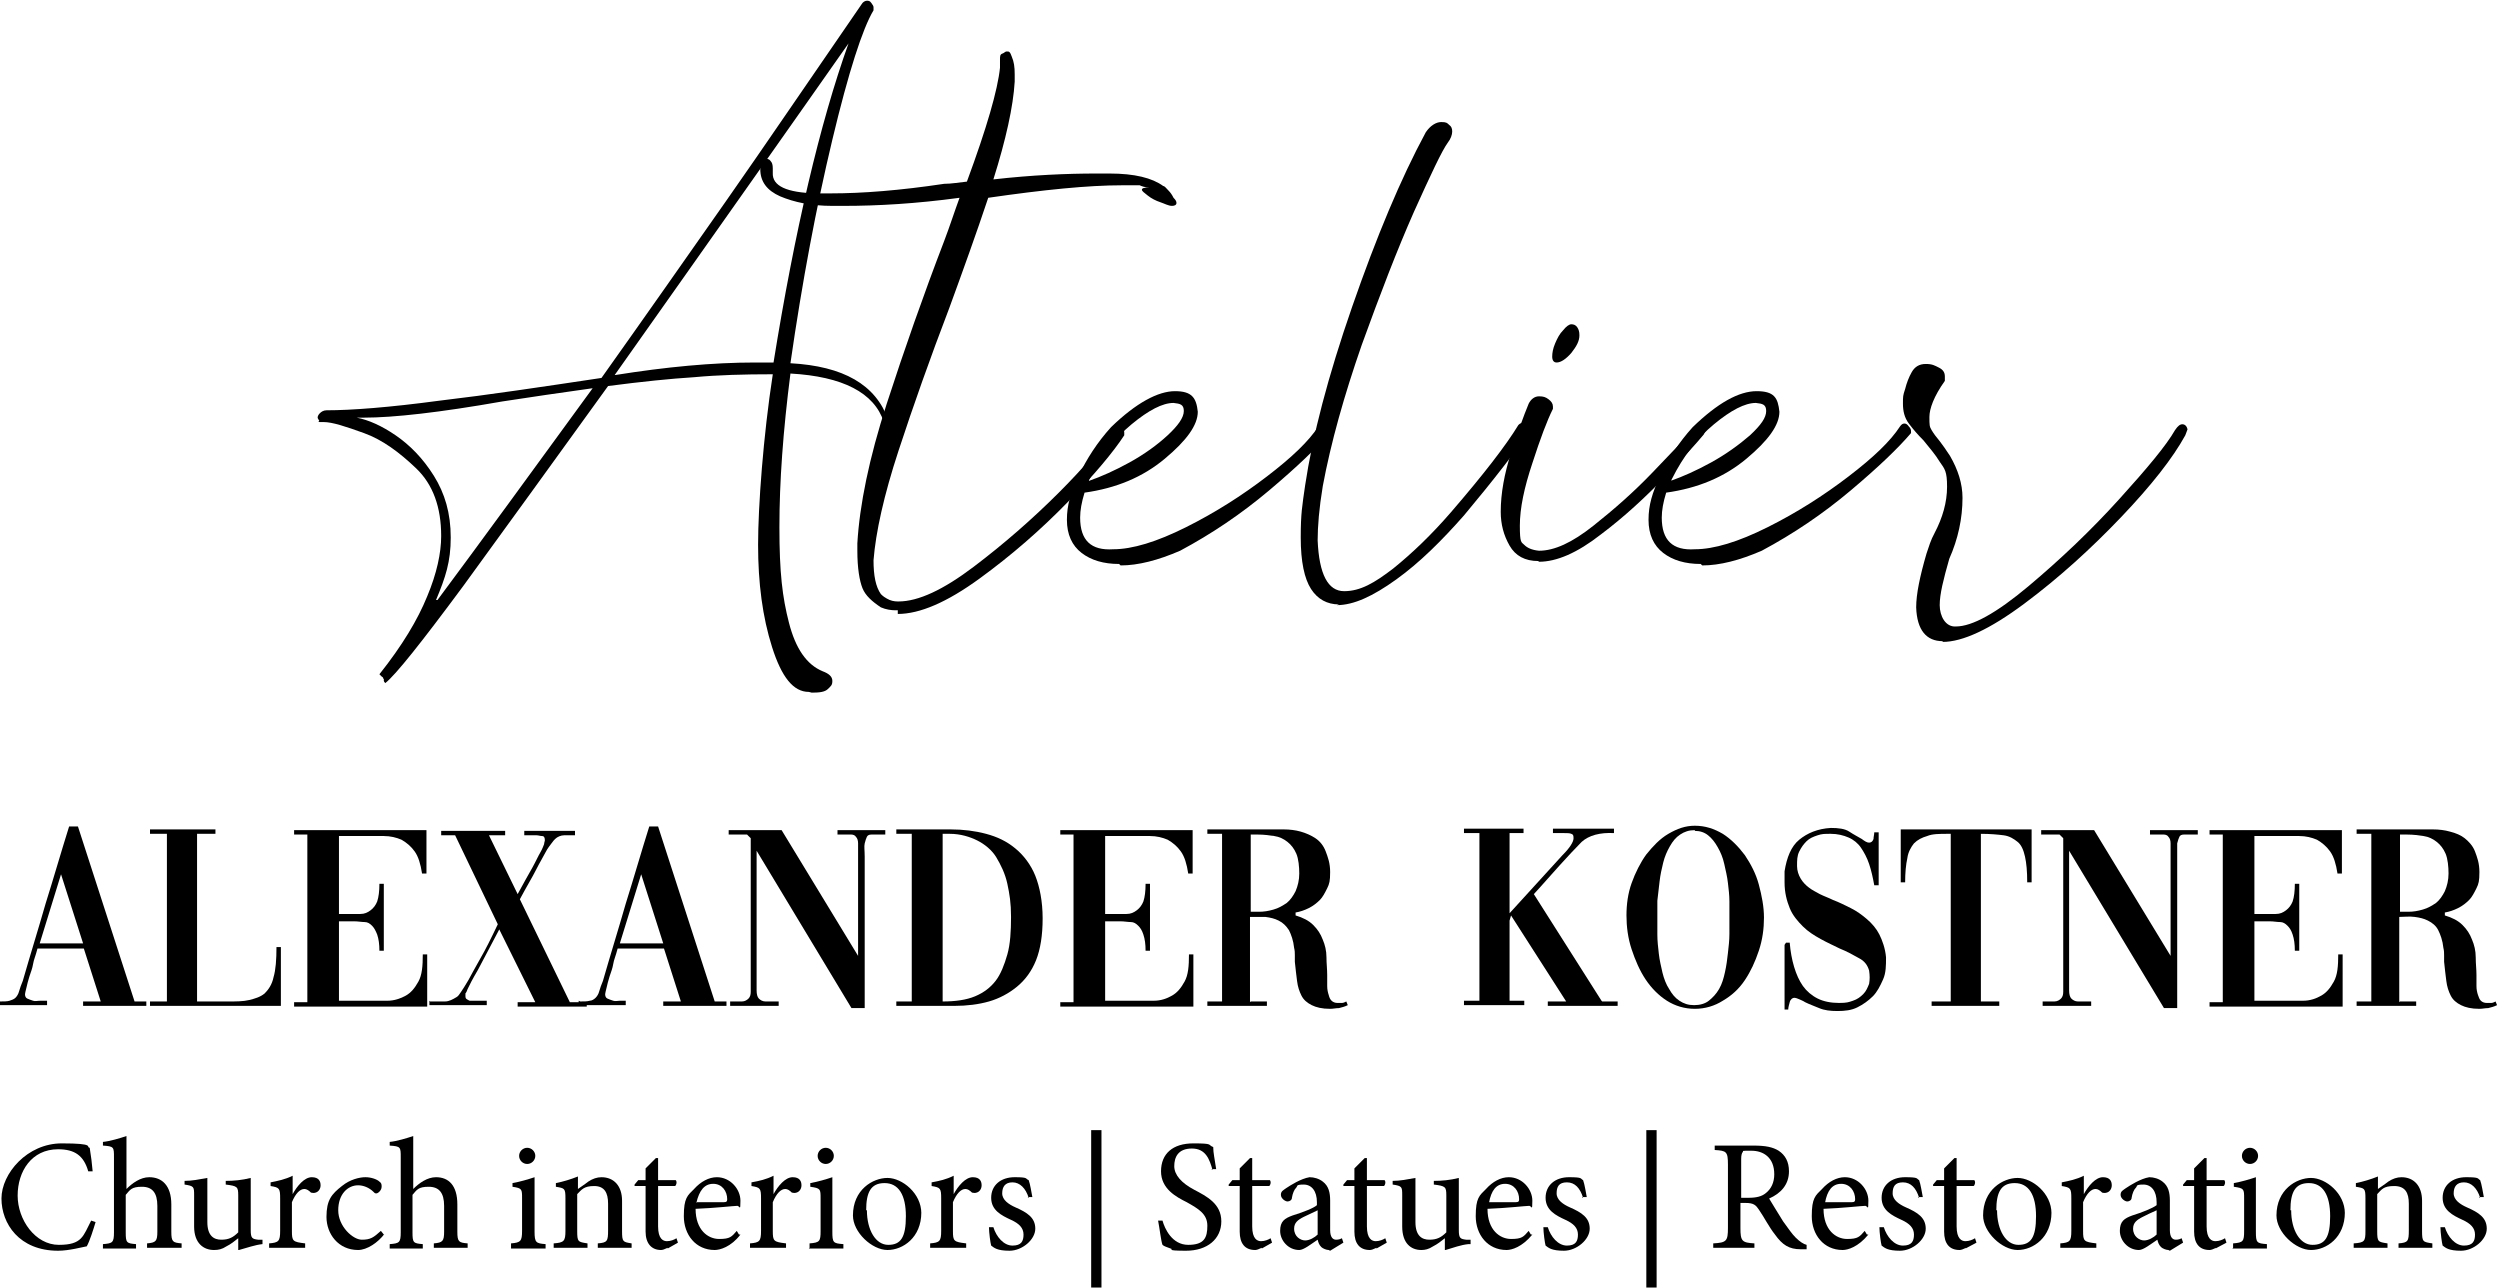
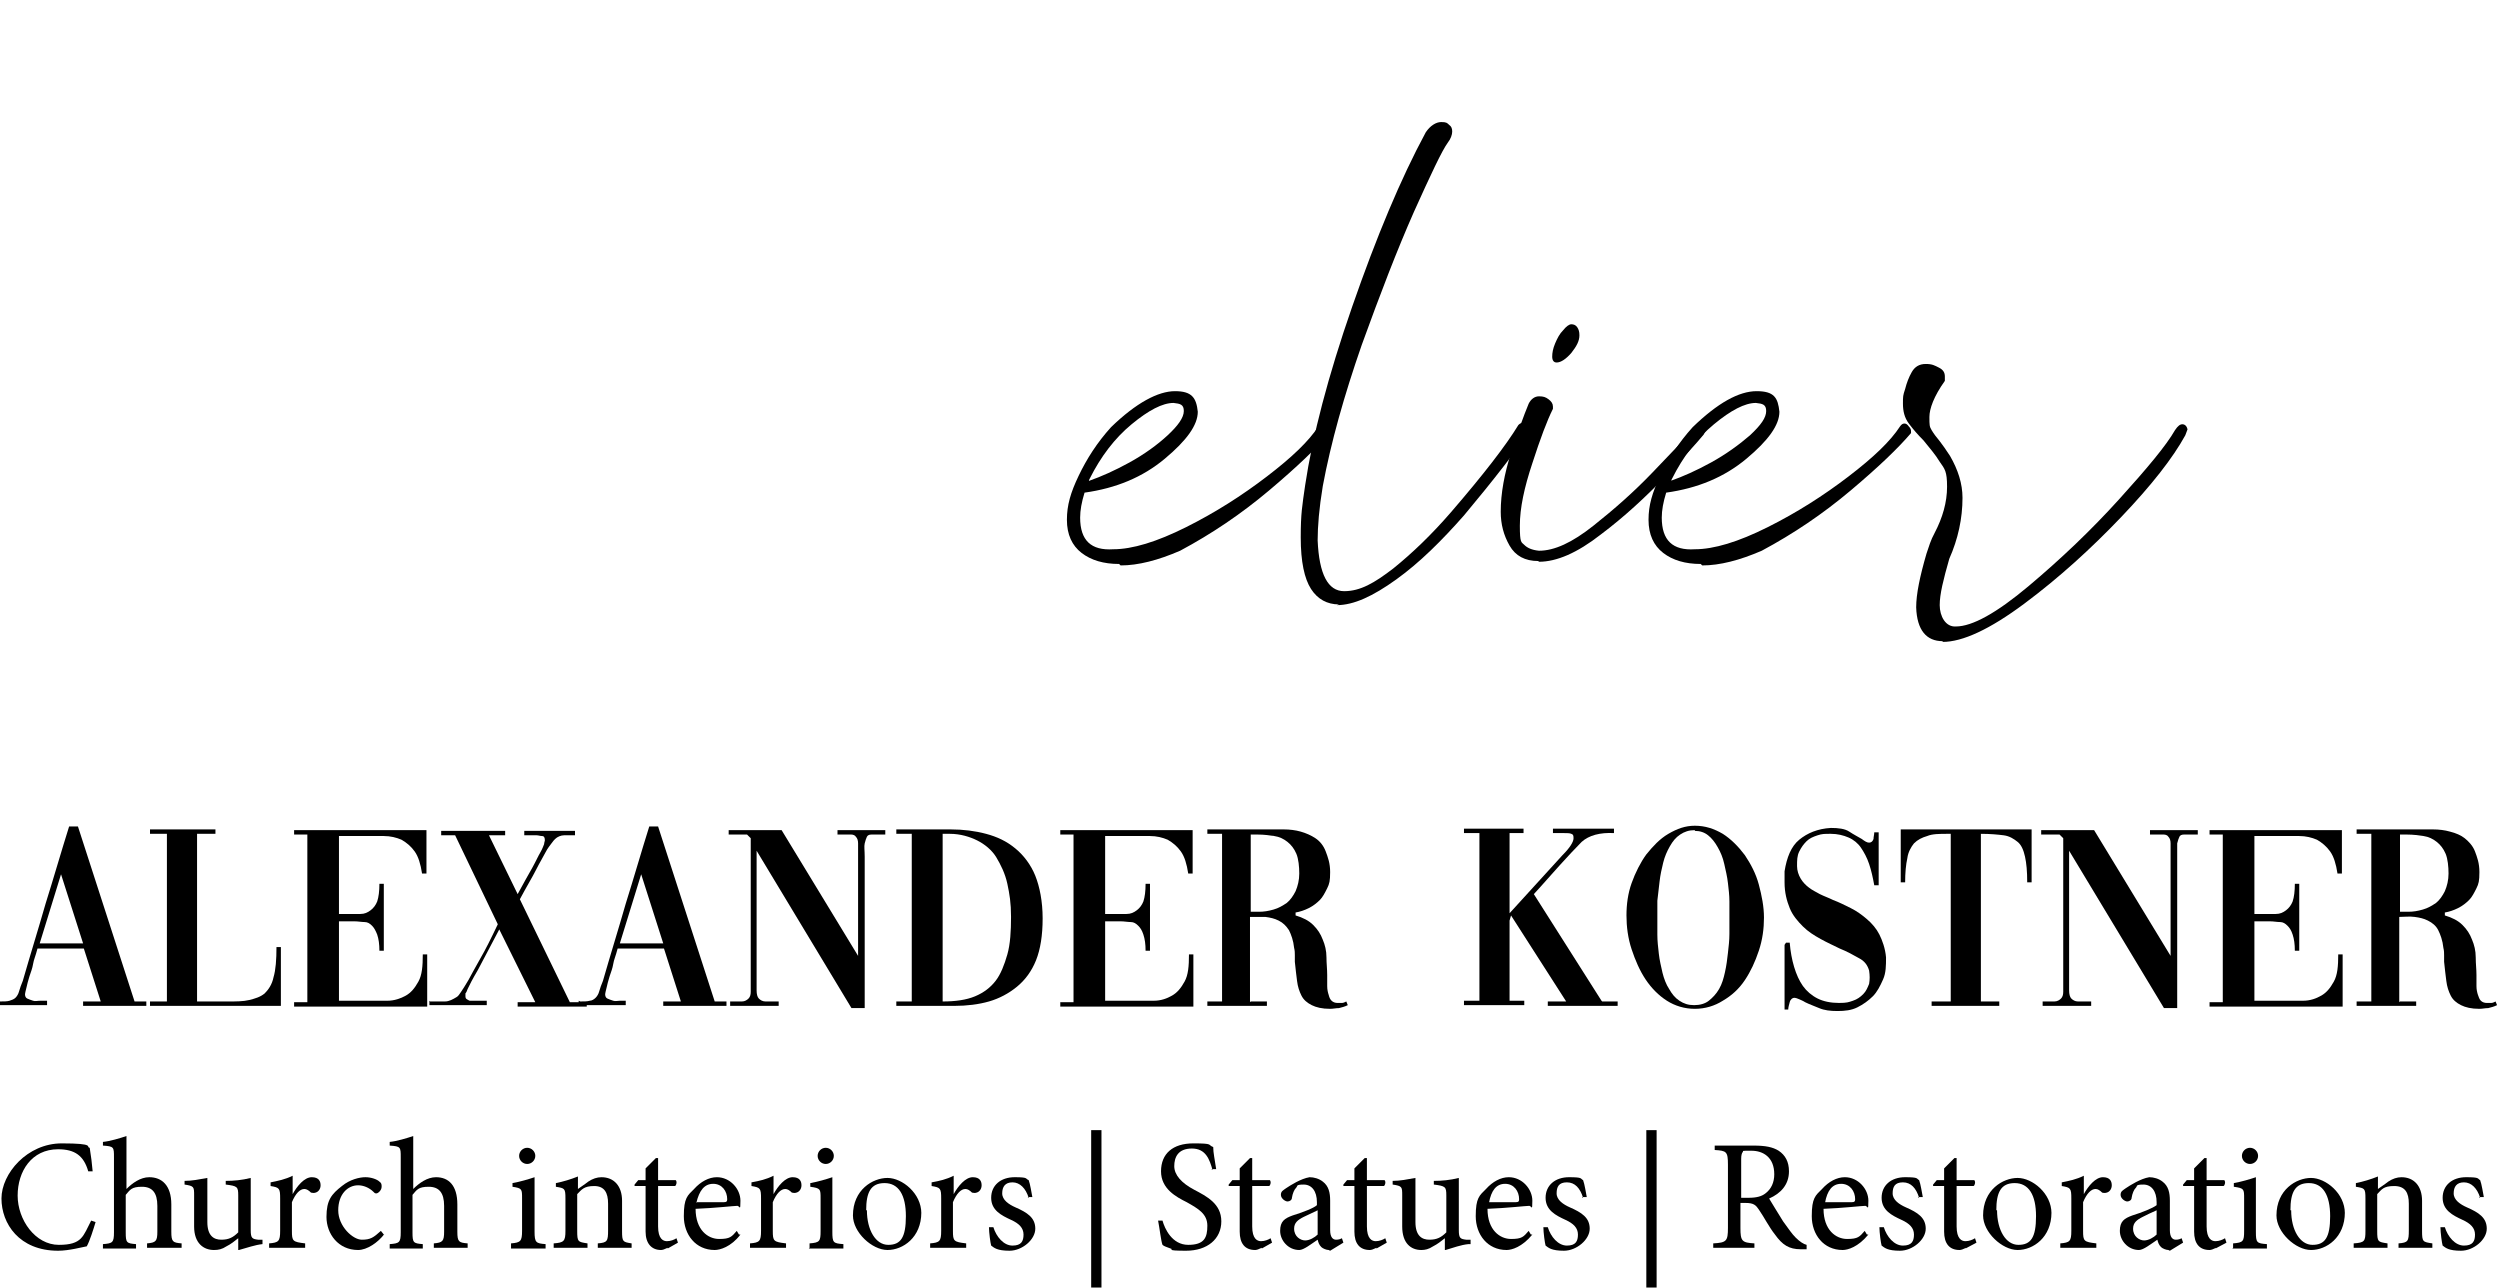
<svg xmlns="http://www.w3.org/2000/svg" id="Ebene_1" data-name="Ebene 1" version="1.1" viewBox="0 0 340 175.1">
  <defs>
    <style>
      .cls-1 {
        fill: #000;
        stroke-width: 0px;
      }
    </style>
  </defs>
  <g>
-     <path class="cls-1" d="M110,94.1c-2.1,0-3.7-2-5-6.1-1.3-4.1-1.9-8.7-1.9-13.9s.7-14.8,2-23.2c-3.9,0-7.5.1-10.7.4-3.2.2-7.1.6-11.7,1.2-7.5,10.4-14.1,19.5-19.7,27.2-5.7,7.7-9.2,12.1-10.6,13.2,0,0-.2-.2-.2-.3,0,0,0-.2,0-.3,0,0-.1,0-.1,0s0,0,0-.1-.1-.1-.2-.2l-.3-.3c3.1-3.9,5.2-7.4,6.5-10.6,1.3-3.1,1.9-5.9,1.9-8.2,0-3.9-1.1-7-3.4-9.2s-4.6-3.9-7.1-4.8-4.3-1.5-5.5-1.5-.5,0-.6-.2-.2-.3-.2-.4c0-.2.1-.4.3-.6.2-.2.5-.4.9-.4,3.4,0,8.6-.4,15.3-1.3,6.8-.8,14.1-1.9,22.1-3.1,5.9-8.3,11.5-16.3,16.9-24S110.2,10.7,117.3.4c.2-.2.4-.3.6-.3s.4,0,.6.3.3.4.3.6v.4c-1.5,2.5-3.4,8.4-5.6,17.6-2.2,9.2-4.1,19.3-5.7,30.4,7.2.4,11.6,2.9,13.3,7.7,0,.2,0,.3,0,.4s-.2.1-.4.1-.2,0-.2,0,0-.1,0-.2c-1.3-4-5.6-6.2-12.7-6.6-1,7.8-1.5,14.7-1.5,20.9s.4,9.5,1.3,13,2.4,5.7,4.6,6.6c.8.3,1.3.7,1.3,1.3s-.2.7-.6,1.1-1.1.5-2.2.5h0ZM59.5,81.6c5.8-7.8,12.8-17.4,21.1-28.8-4.3.6-8.4,1.2-12.3,1.8-8.5,1.5-14.8,2.2-18.8,2.2h-1c1.6.3,3.4,1.1,5.3,2.4s3.7,3.1,5.2,5.5,2.3,5.1,2.3,8.4-.7,5.4-2,8.5h0ZM83.7,51c6.9-1.1,13.2-1.7,19-1.7h2.5c2.9-18,6.3-32.5,10.2-43.4-3.1,4.4-7.5,10.7-13.3,18.9-5.8,8.2-11.9,16.9-18.5,26.2Z" />
-     <path class="cls-1" d="M122.1,83h-.3c-.6,0-1.3-.1-2-.4-1.2-.8-2.1-1.6-2.5-2.6s-.7-2.7-.7-5.1v-1c.3-5.2,1.6-11.6,4-19s5-14.8,7.8-22.1c.8-2.1,1.4-4,2.1-5.9-5.9.8-11.1,1.1-15.8,1.1h-1.5c-2.9,0-5.2-.5-7.1-1.3-1.8-.8-2.7-2-2.7-3.7h0c0-.3.2-.5.3-.7s.2-.4.2-.5c0-.1.2-.2.3-.2s.4,0,.6.3c.2.2.3.5.3,1v.6c-.1,1.8,1.9,2.7,5.9,2.8h2c4.3,0,9.4-.4,15.4-1.3,1,0,2.1-.2,3.1-.3,2.7-7.3,4.2-12.5,4.5-15.5v-1.1c0-.4,0-.7.3-.8s.4-.3.6-.3.3,0,.4.1.2.3.3.6c.3.7.4,1.4.4,2.4v1c-.2,3.4-1.2,7.9-2.9,13.3,5.3-.6,10-.8,14-.8h1.8c3.4,0,5.8.6,7.3,1.7.2,0,.4.3.7.6s.5.6.7,1c.3.3.4.5.4.7,0,.3-.3.4-.6.4-.5,0-1-.3-1.6-.5-.6-.2-1.2-.5-1.7-.9-.5-.4-.8-.6-.8-.8s.3-.3,1-.3c-.6,0-1.1-.2-1.3-.3-.2,0-.4,0-.6,0s-.4,0-.7,0h-1.1c-4.6,0-10.6.6-18.2,1.7-1.6,4.8-3.4,9.8-5.3,15-2.6,6.8-4.9,13.3-6.9,19.4s-3.1,11.1-3.4,14.9c0,2.1.3,3.6,1,4.6.3.3.6.5.8.6.5.3,1,.4,1.5.4h.1c2.7,0,6.1-1.6,10.2-4.7s8-6.5,11.6-10.1,6-6.5,7.4-8.7c.3-.3.6-.4.8-.4s.4,0,.5.3.2.4.2.6v.4c-1.5,2.3-4.1,5.4-7.7,9.1-3.6,3.7-7.6,7.2-12,10.4s-8.1,4.8-11.1,4.8h0Z" />
    <path class="cls-1" d="M152.2,76.7c-2.1,0-3.8-.5-5.1-1.5s-2-2.5-2-4.5.5-3.7,1.6-6,2.5-4.5,4.4-6.6c3.4-3.3,6.4-4.9,8.7-4.9s2.9.9,3.1,2.8c0,1.8-1.5,3.9-4.5,6.4-3,2.5-6.6,4-10.9,4.6-.4,1.3-.6,2.4-.6,3.4,0,3.1,1.5,4.5,4.5,4.3,2.6,0,5.9-1,9.9-3s7.6-4.3,11-6.9,5.7-4.8,7-6.8c.2-.3.4-.4.6-.4s.4.1.6.4c.2.2.3.4.3.6v.3c-1.7,2-4.4,4.6-8.2,7.8s-7.8,5.9-12.1,8.2c-3,1.3-5.7,2-8.1,2h0ZM148.1,65.4c1.7-.6,3.5-1.4,5.5-2.5,2-1.1,3.8-2.4,5.2-3.7s2.2-2.4,2.2-3.3-.5-1-1.4-1.1c-1.5,0-3.4,1-5.7,2.9-2.3,1.9-4.2,4.4-5.7,7.4,0,0-.1.2-.1.2v.2h0Z" />
    <path class="cls-1" d="M182.1,82.2c-1.6,0-2.9-.7-3.8-2.1-.9-1.4-1.4-3.7-1.4-7s.2-4.3.6-7.1c1-6.7,3.1-14.8,6.4-24.3s6.6-17.4,10-23.7c.6-.9,1.4-1.4,2.1-1.4s.8.1,1.1.4c.3.2.4.5.4.9s-.2,1-.6,1.5c-.8,1.1-2.3,4.3-4.6,9.4-2.3,5.2-4.6,11.2-7.1,18.1-2.4,6.9-4.2,13.3-5.3,19.2-.5,3-.7,5.5-.7,7.4.2,4.6,1.4,6.9,3.6,6.9s4.1-1.1,6.7-3.1c2.6-2.1,5.2-4.6,7.8-7.6,4.4-5.1,7.5-9.1,9.2-11.9.2-.2.4-.3.6-.3.3,0,.5,0,.7.2s.3.3.3.5v.3c-1.9,2.8-4.9,6.7-9,11.6-3,3.4-6,6.4-9.2,8.7s-5.8,3.5-8.1,3.5h0Z" />
    <path class="cls-1" d="M209.2,76.3c-1.8,0-3.1-.7-3.9-2.1-.8-1.4-1.2-2.9-1.2-4.6,0-2.5.5-5.2,1.4-8s1.7-5,2.4-6.7c.3-.6.8-1,1.4-1s.9.1,1.3.4.6.6.6,1v.3c-.8,1.6-1.7,4-2.8,7.4-1.1,3.3-1.7,6.1-1.7,8.5s.2,2.2.6,2.6,1,.7,2,.8c2.1,0,4.5-1.1,7.4-3.4s5.5-4.6,8-7.2,4.3-4.5,5.5-5.8c0-.2.2-.3.3-.4.2-.2.4-.3.6-.3s.4,0,.6.2.3.3.3.5l-.3.6c-.9,1.1-2.7,3.1-5.3,5.8s-5.5,5.4-8.7,7.8c-3.2,2.5-6,3.7-8.4,3.7h0ZM211.7,49.3c-.4,0-.6-.3-.6-.8s.1-1.1.4-1.8.6-1.3,1.1-1.8c.4-.5.8-.8,1.1-.8s.6.1.8.4.3.6.3,1.1c0,.8-.4,1.5-1.1,2.4-.7.8-1.4,1.3-2,1.3h0Z" />
    <path class="cls-1" d="M231.3,76.7c-2.1,0-3.8-.5-5.1-1.5s-2-2.5-2-4.5.5-3.7,1.6-6,2.5-4.5,4.4-6.6c3.4-3.3,6.3-4.9,8.7-4.9s2.9.9,3.1,2.8c0,1.8-1.5,3.9-4.5,6.4-3,2.5-6.6,4-10.9,4.6-.4,1.3-.6,2.4-.6,3.4,0,3.1,1.5,4.5,4.5,4.3,2.6,0,5.9-1,9.9-3s7.6-4.3,11-6.9,5.7-4.8,7-6.8c.2-.3.4-.4.6-.4s.4.1.6.4c.2.2.3.4.3.6v.3c-1.7,2-4.4,4.6-8.2,7.8s-7.8,5.9-12.1,8.2c-3,1.3-5.7,2-8.1,2h0ZM227.2,65.4c1.7-.6,3.5-1.4,5.5-2.5,2-1.1,3.8-2.4,5.3-3.7,1.5-1.4,2.2-2.4,2.2-3.3s-.5-1-1.4-1.1c-1.5,0-3.4,1-5.7,2.9-2.3,1.9-4.2,4.4-5.7,7.4,0,0-.1.2-.1.2v.2h0Z" />
    <path class="cls-1" d="M264.2,87.2c-2.2,0-3.5-1.5-3.6-4.6,0-1.8.5-4.2,1.4-7.3.3-.9.6-1.9,1.1-2.8,1.1-2.1,1.7-4.2,1.7-6.3s-.3-2.4-1-3.4c-.6-1-1.4-1.9-2.2-2.9-.8-.8-1.4-1.5-2-2.3s-.8-1.7-.8-2.7,0-1.1.3-2c.2-.8.5-1.6.9-2.3s1-1.1,1.9-1.1,1.2.2,1.8.5.8.7.8,1.2v.6c-1.5,2.1-2.1,3.8-2.1,4.9s0,1.3.3,1.8.6.9,1.1,1.5c.4.5.8,1.1,1.4,2,1.1,1.9,1.7,3.8,1.7,5.7,0,2.8-.6,5.6-1.8,8.3h0c-.8,2.8-1.3,4.8-1.3,6.3s.8,3,2.2,2.9c2.2,0,5.5-1.8,9.9-5.5s8.5-7.6,12.3-11.8,6.4-7.3,7.6-9.4c.4-.6.7-.8,1-.8s.6.2.7.7l-.3.8c-1.7,3.1-4.6,6.8-8.7,11.1-4.1,4.3-8.5,8.3-13.2,11.8s-8.4,5.2-11.1,5.2h0Z" />
  </g>
  <g>
    <path class="cls-1" d="M0,136.2c.5,0,1,0,1.3-.1s.6-.2.8-.4c.2-.2.4-.5.5-.9s.3-.9.5-1.4c1-3.5,2.1-7,3.1-10.5,1.1-3.5,2.1-7,3.2-10.5h1.2l7.7,23.8h1.6v.6h-8.6v-.6h2.4l-2.3-7.2h-6.3l-.2.7c-.1.4-.3.8-.4,1.4s-.3,1.1-.5,1.7c-.2.6-.3,1.1-.4,1.5s-.2.8-.2.9c0,.3.1.5.3.6.2.1.5.2.8.3s.6,0,1,0h.9v.6H0v-.6h0ZM5.4,128.3h5.9l-3-9.4-2.9,9.4h0Z" />
    <path class="cls-1" d="M38.2,128.8v8h-17.8v-.6h2.3v-22.8h-2.3v-.6h8.9v.6h-2.5v22.8h4.2c1.1,0,2.1,0,2.9-.2s1.5-.4,2.1-.9c.5-.5,1-1.2,1.2-2.2.3-1,.4-2.4.4-4.1h.6,0Z" />
    <path class="cls-1" d="M46.1,136.1h3.5c1.1,0,2.1,0,3.1,0,.9,0,1.8-.3,2.5-.7.7-.4,1.2-1,1.7-1.9s.6-2.1.6-3.7h.6v7.1h-18.1v-.6h1.8v-22.8h-1.8v-.6h18v5.9s-.6,0-.6,0c-.2-1.3-.5-2.3-1-3-.5-.7-1.1-1.2-1.8-1.6-.7-.3-1.5-.5-2.4-.5s-1.9,0-2.9,0h-3.2v10.6h.9c.7,0,1.4,0,2,0s1-.2,1.4-.5c.4-.3.7-.7.9-1.2.2-.6.3-1.4.3-2.4h.6v9.1h-.6c0-.9-.1-1.6-.3-2.2-.2-.5-.4-.9-.7-1.2-.3-.3-.6-.5-1-.5s-.9-.1-1.4-.1h-2.1v11.1h0Z" />
    <path class="cls-1" d="M58.5,136.2h.4c.5,0,1,0,1.6,0,.6,0,1.1-.3,1.6-.6.2-.1.4-.4.6-.7s.6-.9,1-1.6.9-1.7,1.6-2.9c.7-1.2,1.5-2.8,2.4-4.7l-5.8-12.1h-1.9v-.6h8.7v.6h-2.2l3.9,8c.8-1.5,1.5-2.7,2-3.6s.8-1.6,1.1-2.1.4-.9.5-1.1c0-.2.1-.4.1-.5,0-.4-.1-.6-.4-.6-.2,0-.5-.1-.7-.1h-1.7v-.6h6.9v.6h-.2c-.4,0-.9,0-1.3,0s-.9.2-1.2.5c-.1.1-.3.3-.5.6s-.5.6-.8,1.2c-.3.6-.8,1.4-1.3,2.4s-1.3,2.3-2.2,4l6.8,14h2.3v.6h-9.4v-.6h2.4l-4.9-9.9-2.9,5.5c-.4.7-.7,1.2-.9,1.6-.2.4-.4.8-.5,1-.1.3-.2.5-.3.6,0,.1,0,.2,0,.3,0,.2,0,.4.2.5s.3.2.4.2.3,0,.5,0h1.8v.6h-7.8v-.6h0Z" />
    <path class="cls-1" d="M78.9,136.2c.5,0,1,0,1.3-.1.3,0,.6-.2.8-.4.2-.2.4-.5.5-.9s.3-.9.5-1.4c1-3.5,2.1-7,3.1-10.5,1.1-3.5,2.1-7,3.2-10.5h1.2l7.7,23.8h1.6v.6h-8.6v-.6h2.4l-2.3-7.2h-6.3l-.2.7c-.1.4-.3.8-.4,1.4s-.3,1.1-.5,1.7c-.2.6-.3,1.1-.4,1.5s-.2.8-.2.9c0,.3.1.5.3.6.2.1.5.2.8.3s.6,0,.9,0h.8v.6h-6.4v-.6h0ZM84.3,128.3h5.9l-3-9.4-2.9,9.4h0Z" />
    <path class="cls-1" d="M99.2,136.2c.7,0,1.3,0,1.7,0,.4,0,.7-.2.9-.4s.3-.5.3-.9c0-.4,0-1,0-1.8v-19.1l-.5-.5h-2.5v-.6h7.2l10.4,17.1v-13.5c0-.8,0-1.4,0-1.8s-.1-.7-.3-.9c-.1-.2-.4-.3-.6-.3-.3,0-.6,0-1.1,0h-.8v-.6h6.5v.6h-.8c-.5,0-.9,0-1.1,0-.3,0-.5.1-.6.3-.1.2-.2.5-.3.9s0,1,0,1.8v20.6h-1.8l-12.9-21.4v16.8c0,1,0,1.7,0,2.2,0,.5.1.9.3,1.1s.5.4.9.4c.4,0,1,0,1.8,0v.6h-6.6v-.6h0Z" />
    <path class="cls-1" d="M121.9,112.8h7.4c1.7,0,3.3.2,4.8.6,1.5.4,2.8,1,4,2,1.1.9,2.1,2.2,2.7,3.7s1,3.5,1,5.8-.3,4.2-.9,5.7c-.6,1.5-1.5,2.7-2.6,3.6-1.1.9-2.4,1.6-3.8,2-1.4.4-3,.6-4.7.6h-7.9v-.6h2.1v-22.8h-2.1v-.6h0ZM128.2,113.4v22.8c1.7,0,3.2-.2,4.4-.7,1.2-.5,2.1-1.2,2.8-2.1s1.2-2.2,1.6-3.6.5-3.2.5-5.1-.2-3.1-.5-4.5c-.3-1.4-.9-2.6-1.5-3.6s-1.6-1.8-2.6-2.3-2.3-.9-3.7-.9h-.9s0,0,0,0Z" />
    <path class="cls-1" d="M150.3,136.1h3.5c1.1,0,2.1,0,3.1,0s1.8-.3,2.5-.7c.7-.4,1.2-1,1.7-1.9s.6-2.1.6-3.7h.6v7.1h-18.1v-.6h1.8v-22.8h-1.8v-.6h18v5.9s-.6,0-.6,0c-.2-1.3-.5-2.3-1-3-.5-.7-1.1-1.2-1.8-1.6-.7-.3-1.5-.5-2.4-.5-.9,0-1.9,0-2.9,0h-3.2v10.6h.9c.7,0,1.4,0,2,0,.6,0,1-.2,1.4-.5.4-.3.7-.7.9-1.2.2-.6.3-1.4.3-2.4h.6v9.1h-.6c0-.9-.1-1.6-.3-2.2s-.4-.9-.7-1.2c-.3-.3-.6-.5-1-.5s-.9-.1-1.4-.1h-2.1v11.1h0Z" />
    <path class="cls-1" d="M170.1,136.2h2.2v.6h-8.1v-.6h2v-22.8h-2v-.6h10.4c.8,0,1.6.1,2.3.3s1.4.5,2,.9c.6.4,1.1,1,1.4,1.8s.6,1.6.6,2.8-.1,1.6-.4,2.2-.6,1.2-1,1.6c-.4.4-.9.8-1.5,1.1-.6.3-1.2.5-1.8.6v.4c1,.3,1.8.7,2.4,1.3.6.6,1,1.2,1.3,2,.3.7.5,1.5.5,2.4,0,.8.1,1.6.1,2.4,0,.5,0,1,0,1.5,0,.5.1.9.2,1.2.1.4.2.6.4.8.2.2.5.3.8.3s.4,0,.6,0,.4-.1.6-.2c0,0,0,0,0,0l.2.5c-.4.2-.8.3-1.2.4-.4,0-.8.1-1.2.1-1.1,0-1.9-.2-2.5-.5-.6-.3-1.1-.7-1.4-1.3-.3-.6-.5-1.2-.6-2-.1-.8-.2-1.6-.3-2.6,0-.3,0-.6,0-.9s0-.6-.1-1c-.1-1-.4-1.8-.7-2.4-.4-.6-.8-1-1.4-1.3s-1.1-.4-1.8-.5c-.7,0-1.4,0-2.1,0v11.6h0ZM170.1,113.4v10.6h1.1c.7,0,1.3-.1,2-.3.7-.2,1.2-.5,1.8-.9.5-.4.9-1,1.2-1.6.3-.7.5-1.5.5-2.4s-.1-2-.4-2.7c-.3-.7-.7-1.2-1.2-1.6-.5-.4-1.1-.7-1.8-.8s-1.4-.2-2.2-.2h-1.1Z" />
    <path class="cls-1" d="M217.9,136.2h2.1v.6h-9.5v-.6h2.5l-7.5-11.7-.2.7v10.9h2v.6h-8.2v-.6h2.1v-22.8h-2.1v-.6h8.1v.6h-1.9v10.9l7.2-7.9h0c1-1,1.5-1.8,1.5-2.3s-.1-.5-.3-.6-.6-.1-1-.1h-1.5v-.6h8.3v.6c-1.9-.1-3.4.3-4.4,1.2-.9.9-1.9,2-3,3.2s-2.2,2.5-3.5,3.9l9.2,14.5h0Z" />
    <path class="cls-1" d="M230.5,112.3c1.4,0,2.6.4,3.8,1.1,1.1.7,2.1,1.7,3,2.9.8,1.2,1.5,2.5,1.9,4s.7,3,.7,4.5-.2,3-.7,4.5c-.5,1.5-1.1,2.8-1.9,4s-1.8,2.1-3,2.8c-1.1.7-2.4,1.1-3.8,1.1s-2.7-.4-3.8-1.1-2.1-1.7-2.9-2.9c-.8-1.2-1.4-2.6-1.9-4.1-.5-1.5-.7-3.1-.7-4.6s.2-3,.7-4.4,1.2-2.8,2-3.9c.9-1.1,1.8-2.1,3-2.8s2.3-1.1,3.6-1.1h0ZM230.5,112.9c-.8,0-1.4.2-2,.6-.6.4-1,.9-1.4,1.6-.4.7-.7,1.4-.9,2.2s-.4,1.7-.5,2.6c-.1.9-.2,1.7-.3,2.6,0,.9,0,1.6,0,2.3s0,1.5,0,2.3c0,.9.1,1.7.2,2.6.1.9.3,1.7.5,2.6.2.8.5,1.6.9,2.2.4.7.8,1.2,1.4,1.6.6.4,1.2.6,2,.6s1.5-.2,2-.6,1-.9,1.4-1.6c.4-.7.6-1.4.8-2.3.2-.9.3-1.7.4-2.6s.2-1.7.2-2.6c0-.9,0-1.6,0-2.3s0-1.3,0-2.1-.1-1.7-.2-2.5c-.1-.9-.3-1.7-.5-2.6s-.5-1.6-.9-2.3c-.4-.7-.8-1.2-1.3-1.6s-1.1-.6-1.8-.6h0Z" />
    <path class="cls-1" d="M242.9,128.2h.5c.1,1.2.3,2.3.6,3.3.3,1,.7,1.9,1.2,2.6.5.7,1.2,1.3,2,1.7.8.4,1.8.6,2.9.6s1.3-.1,1.9-.3c.6-.2,1-.5,1.4-.9s.6-.9.8-1.4c.1-.6.1-1.1,0-1.8-.2-.7-.6-1.3-1.4-1.7-.7-.4-1.6-.9-2.6-1.3-.8-.4-1.7-.8-2.6-1.3-.9-.5-1.7-1-2.4-1.7-.7-.7-1.4-1.5-1.8-2.5s-.7-2.1-.7-3.5,0-.5,0-.7c0-.3,0-.5,0-.8.3-1.9.9-3.4,2-4.3s2.5-1.5,4.3-1.6c1,0,1.9.1,2.5.5s1.2.7,1.7,1c.4.3.7.5,1,.5s.5-.2.6-.5c0-.3.1-.6.1-.9h.6v7.2h-.6c-.2-1.1-.4-2-.7-2.9s-.7-1.6-1.1-2.2-1-1.1-1.7-1.4-1.5-.5-2.4-.5-1.2,0-1.8.2-1.1.4-1.5.8c-.4.4-.7.8-1,1.4s-.3,1.2-.3,2c0,.6.2,1.2.5,1.7.3.5.7.9,1.1,1.2.5.4,1,.6,1.5.9.6.3,1.2.5,1.8.8.8.3,1.6.7,2.4,1.1.8.4,1.5.9,2.2,1.5.7.6,1.3,1.3,1.7,2.1s.8,1.9.9,3.1c0,1.1,0,2.1-.4,3s-.8,1.7-1.4,2.3c-.6.6-1.3,1.1-2.1,1.5s-1.7.5-2.7.5-1.8-.1-2.5-.4c-.7-.3-1.3-.5-1.9-.8-.3-.2-.6-.3-.8-.4s-.5-.2-.7-.2-.5.2-.6.6-.2.7-.2,1h-.5v-8.8h0Z" />
    <path class="cls-1" d="M265.4,113.4h-.5c-1.1,0-2.1,0-2.8.3-.7.2-1.3.5-1.8,1-.4.5-.8,1.2-.9,2-.2.9-.3,2-.3,3.3h-.6c0-1.2,0-2.5,0-3.6s0-2.4,0-3.6h17.8c0,1.2,0,2.4,0,3.6,0,1.2,0,2.4,0,3.6h-.6c0-1.5-.1-2.6-.3-3.5-.2-.9-.5-1.6-1-2s-1.1-.8-1.9-.9c-.8-.1-1.8-.2-3.1-.2v22.8h2.5v.6h-9.2v-.6h2.6v-22.8h0Z" />
    <path class="cls-1" d="M277.7,136.2c.7,0,1.3,0,1.7,0,.4,0,.7-.2.9-.4s.3-.5.3-.9c0-.4,0-1,0-1.8v-19.1l-.5-.5h-2.5v-.6h7.2l10.4,17.1v-13.5c0-.8,0-1.4,0-1.8,0-.4-.1-.7-.3-.9-.1-.2-.4-.3-.6-.3-.3,0-.6,0-1.1,0h-.8v-.6h6.5v.6h-.8c-.5,0-.9,0-1.1,0-.3,0-.5.1-.6.3-.1.2-.2.5-.3.9,0,.4,0,1,0,1.8v20.6h-1.8l-12.9-21.4v16.8c0,1,0,1.7,0,2.2,0,.5.1.9.3,1.1s.5.4.9.4,1,0,1.8,0v.6h-6.6v-.6h0Z" />
    <path class="cls-1" d="M306.6,136.1h3.5c1.1,0,2.1,0,3.1,0,1,0,1.8-.3,2.5-.7.7-.4,1.2-1,1.7-1.9s.6-2.1.6-3.7h.6v7.1h-18.1v-.6h1.8v-22.8h-1.8v-.6h18v5.9s-.6,0-.6,0c-.2-1.3-.5-2.3-1-3-.5-.7-1.1-1.2-1.8-1.6-.7-.3-1.5-.5-2.4-.5s-1.9,0-2.9,0h-3.2v10.6h.9c.7,0,1.4,0,2,0s1-.2,1.4-.5c.4-.3.7-.7.9-1.2.2-.6.3-1.4.3-2.4h.6v9.1h-.6c0-.9-.1-1.6-.3-2.2s-.4-.9-.7-1.2c-.3-.3-.6-.5-1-.5-.4,0-.9-.1-1.4-.1h-2.1v11.1h0Z" />
    <path class="cls-1" d="M326.4,136.2h2.2v.6h-8.1v-.6h2v-22.8h-2v-.6h10.4c.8,0,1.6.1,2.3.3.8.2,1.5.5,2,.9s1.1,1,1.4,1.8.6,1.6.6,2.8-.1,1.6-.4,2.2-.6,1.2-1,1.6c-.4.4-.9.8-1.5,1.1-.6.3-1.2.5-1.8.6v.4c1,.3,1.8.7,2.4,1.3.6.6,1,1.2,1.3,2,.3.7.5,1.5.5,2.4s.1,1.6.1,2.4c0,.5,0,1,0,1.5s.1.9.2,1.2.2.6.4.8.5.3.8.3.4,0,.6,0c.2,0,.4-.1.6-.2,0,0,0,0,0,0l.2.5c-.4.2-.8.3-1.2.4-.4,0-.8.1-1.2.1-1.1,0-1.9-.2-2.5-.5s-1.1-.7-1.4-1.3c-.3-.6-.5-1.2-.6-2-.1-.8-.2-1.6-.3-2.6,0-.3,0-.6,0-.9,0-.3,0-.6-.1-1-.1-1-.4-1.8-.7-2.4s-.8-1-1.4-1.3-1.1-.4-1.8-.5-1.4,0-2.1,0v11.6h0ZM326.4,113.4v10.6h1.1c.7,0,1.3-.1,2-.3.7-.2,1.2-.5,1.8-.9.5-.4.9-1,1.2-1.6.3-.7.5-1.5.5-2.4s-.1-2-.4-2.7c-.3-.7-.7-1.2-1.2-1.6-.5-.4-1.1-.7-1.8-.8s-1.4-.2-2.2-.2h-1Z" />
  </g>
  <g>
    <path class="cls-1" d="M13,166.2c-.3,1-.8,2.6-1.2,3.3-.6.1-2.4.6-3.9.6-5.3,0-7.7-3.7-7.7-7.1s3.5-7.5,8.2-7.5,3.2.5,3.8.6c.2,1.2.3,2.1.4,3.2h-.6c-.6-2.1-1.8-3-4.1-3-3.6,0-5.5,3-5.5,6.3s2.4,6.7,5.6,6.7,3.3-1.2,4.4-3.3l.6.2h0Z" />
    <path class="cls-1" d="M20,169.7v-.6c1.2-.1,1.4-.3,1.4-1.6v-3.5c0-1.8-.7-2.6-2.1-2.6s-1.6.4-2.2,1.1v5.1c0,1.4.1,1.5,1.4,1.6v.6h-4.5v-.6c1.3-.1,1.5-.2,1.5-1.6v-10.2c0-1.4,0-1.5-1.5-1.6v-.5c1-.1,2.3-.5,3.2-.8v7.2c.8-.8,1.9-1.6,3.1-1.6,1.7,0,3,1.1,3,3.7v3.7c0,1.4.2,1.5,1.4,1.6v.6h-4.5Z" />
    <path class="cls-1" d="M35.7,169.2c-1,.1-2.1.5-3.2.8h-.1v-1.6c-.5.4-1,.8-1.6,1.1-.6.4-1.1.5-1.7.5-1.4,0-2.7-.9-2.7-3.2v-4.2c0-1.2,0-1.3-1.3-1.5v-.5c1,0,2-.2,3.1-.4,0,.7,0,1.7,0,3.1v2.9c0,1.9.9,2.4,1.9,2.4s1.6-.3,2.3-1v-5c0-1.2-.1-1.3-1.7-1.5v-.5c1.1,0,2.2-.1,3.4-.4v7.1c0,1.1.2,1.2,1,1.3h.6v.6h0Z" />
    <path class="cls-1" d="M39.8,162.4c.6-1.1,1.6-2.3,2.6-2.3s1.2.6,1.2,1.1-.3.9-.7,1c-.3.1-.4,0-.6,0-.3-.3-.6-.5-.9-.5-.6,0-1.2.6-1.7,1.8v3.9c0,1.4.1,1.5,1.8,1.7v.6h-4.9v-.6c1.3-.1,1.5-.3,1.5-1.7v-4.4c0-1.4-.1-1.5-1.3-1.7v-.5c1-.2,2-.4,3-.9v2.3h0Z" />
    <path class="cls-1" d="M52.3,167.8c-.9,1.2-2.4,2.2-3.6,2.2-2.7,0-4.3-2.2-4.3-4.5s.7-3.1,2.1-4.2c1.1-.9,2.4-1.2,3.2-1.2s1.6.3,1.9.6c.3.2.3.4.3.7,0,.5-.5.9-.7.9s-.2,0-.4-.2c-.6-.6-1.4-.9-2.1-.9-1.4,0-2.7,1.2-2.7,3.4s2,4,3.2,4,1.6-.3,2.6-1.2l.4.5h0Z" />
    <path class="cls-1" d="M59,169.7v-.6c1.2-.1,1.4-.3,1.4-1.6v-3.5c0-1.8-.7-2.6-2.1-2.6s-1.6.4-2.2,1.1v5.1c0,1.4.1,1.5,1.4,1.6v.6h-4.5v-.6c1.3-.1,1.5-.2,1.5-1.6v-10.2c0-1.4,0-1.5-1.5-1.6v-.5c1-.1,2.3-.5,3.2-.8v7.2c.8-.8,1.9-1.6,3.1-1.6,1.7,0,2.9,1.1,2.9,3.7v3.7c0,1.4.2,1.5,1.4,1.6v.6h-4.5Z" />
    <path class="cls-1" d="M69.5,169.7v-.6c1.3-.1,1.5-.3,1.5-1.7v-4.4c0-1.3,0-1.4-1.3-1.6v-.5c1.1-.2,2.1-.5,3-.8v7.4c0,1.5.2,1.6,1.5,1.7v.6h-4.7ZM70.6,157.2c0-.6.5-1.1,1.1-1.1s1.1.5,1.1,1.1-.5,1.1-1.1,1.1-1.1-.5-1.1-1.1Z" />
    <path class="cls-1" d="M81.3,169.7v-.6c1.3-.1,1.4-.3,1.4-1.8v-3.6c0-1.5-.5-2.4-1.9-2.4s-1.7.5-2.3,1.1v5c0,1.5.1,1.5,1.4,1.7v.6h-4.6v-.6c1.4-.1,1.6-.3,1.6-1.7v-4.4c0-1.4-.1-1.4-1.3-1.6v-.5c1-.2,2-.5,3-.9v1.7c.4-.3.9-.6,1.4-1,.6-.4,1.2-.6,1.8-.6,1.7,0,2.8,1.2,2.8,3.2v4.1c0,1.5.1,1.5,1.3,1.7v.6h-4.5Z" />
    <path class="cls-1" d="M90.8,169.7c-.4.2-.7.3-.9.3-1.3,0-2.1-.9-2.1-2.5v-6.2h-1.5v-.2c0,0,.5-.6.5-.6h1v-1.6l1.4-1.4h.3v3h2.4c.2.2.1.7-.1.8h-2.3v5.5c0,1.7.7,2,1.2,2s1-.2,1.3-.4l.2.6-1.4.8h0Z" />
    <path class="cls-1" d="M100.7,167.9c-1.3,1.7-2.8,2.1-3.5,2.1-2.6,0-4.2-2.1-4.2-4.6s.5-2.8,1.4-3.7c.9-1,2-1.6,3.1-1.6,1.8,0,3.2,1.6,3.2,3.2s-.1.6-.5.7c-.4,0-3,.3-5.6.4,0,2.9,1.7,4.1,3.2,4.1s1.7-.3,2.4-1.1l.3.5h0ZM94.8,163.5c1.2,0,2.4,0,3.6,0,.4,0,.5-.1.5-.4,0-1.1-.7-2.1-1.9-2.1s-1.9.9-2.3,2.6Z" />
    <path class="cls-1" d="M105.2,162.4c.6-1.1,1.6-2.3,2.6-2.3s1.2.6,1.2,1.1-.3.9-.7,1c-.3.1-.4,0-.6,0-.3-.3-.6-.5-.9-.5-.6,0-1.2.6-1.7,1.8v3.9c0,1.4.1,1.5,1.8,1.7v.6h-4.9v-.6c1.3-.1,1.5-.3,1.5-1.7v-4.4c0-1.4-.1-1.5-1.3-1.7v-.5c1.1-.2,2-.4,3-.9v2.3h0,0Z" />
    <path class="cls-1" d="M110.1,169.7v-.6c1.4-.1,1.5-.3,1.5-1.7v-4.4c0-1.3,0-1.4-1.4-1.6v-.5c1.1-.2,2.1-.5,3-.8v7.4c0,1.5.1,1.6,1.5,1.7v.6h-4.7,0ZM111.2,157.2c0-.6.5-1.1,1.1-1.1s1.1.5,1.1,1.1-.5,1.1-1.1,1.1-1.1-.5-1.1-1.1Z" />
    <path class="cls-1" d="M125.3,164.9c0,3.4-2.5,5.1-4.6,5.1s-4.7-2.4-4.7-4.7c0-3.5,2.7-5.1,4.7-5.1s4.6,2.1,4.6,4.8h0ZM117.9,164.6c0,2.7,1.2,4.7,2.9,4.7s2.4-1,2.4-3.9-1-4.5-2.9-4.5-2.5,1.3-2.5,3.7h0Z" />
    <path class="cls-1" d="M129.7,162.4c.6-1.1,1.6-2.3,2.6-2.3s1.2.6,1.2,1.1-.3.9-.7,1c-.3.1-.4,0-.6,0-.3-.3-.6-.5-.9-.5-.6,0-1.2.6-1.7,1.8v3.9c0,1.4.1,1.5,1.8,1.7v.6h-4.9v-.6c1.3-.1,1.5-.3,1.5-1.7v-4.4c0-1.4-.1-1.5-1.3-1.7v-.5c1.1-.2,2-.4,3-.9v2.3h0Z" />
    <path class="cls-1" d="M139.9,162.9c-.4-1.3-1.2-2.1-2.2-2.1s-1.4.6-1.4,1.5.9,1.5,1.8,1.9c1.6.7,2.7,1.4,2.7,2.9s-1.8,3-3.5,3-2.1-.4-2.5-.7c-.1-.3-.3-1.8-.3-2.5h.6c.4,1.3,1.4,2.5,2.6,2.5s1.5-.6,1.5-1.5-.6-1.5-1.7-2c-1.3-.6-2.7-1.3-2.7-3s1.3-2.8,3.2-2.8,1.4.2,1.9.4c.2.5.4,1.8.5,2.3h-.6c0,.1,0,.1,0,.1Z" />
    <path class="cls-1" d="M148.4,175.1v-21.4h1.4v21.4h-1.4Z" />
    <path class="cls-1" d="M164.9,159.1c-.4-1.4-.9-2.9-2.8-2.9s-2.4,1.2-2.4,2.4,1,2.3,2.7,3.2c1.7.9,3.7,1.9,3.7,4.3s-1.9,4-4.8,4-1.6-.2-2.1-.3c-.5-.2-.9-.3-1.1-.5-.2-.5-.4-2.3-.6-3.3h.6c.3,1.1,1.3,3.3,3.5,3.3s2.6-1,2.6-2.6-1.2-2.3-2.8-3.2c-1.4-.7-3.5-1.8-3.5-4.2s1.6-3.8,4.4-3.8,1.9.2,2.7.5c0,.8.2,1.6.4,3h-.6c0,.1,0,.1,0,.1Z" />
    <path class="cls-1" d="M171.6,169.7c-.4.2-.7.3-.9.3-1.4,0-2.1-.9-2.1-2.5v-6.2h-1.5v-.2c0,0,.5-.6.5-.6h1v-1.6l1.4-1.4h.3v3h2.4c.2.2.1.7-.1.8h-2.3v5.5c0,1.7.7,2,1.2,2s1-.2,1.3-.4l.2.6-1.4.8h0Z" />
    <path class="cls-1" d="M180.7,170c-.3,0-.8-.2-1-.4-.3-.3-.4-.6-.5-1-.9.6-1.9,1.4-2.5,1.4-1.5,0-2.6-1.3-2.6-2.6s.6-1.7,1.7-2.1c1.3-.4,2.9-1,3.3-1.4v-.4c0-1.5-.7-2.4-1.8-2.4s-.8.2-1,.4c-.3.3-.5.8-.6,1.4,0,.3-.3.5-.6.5s-.9-.4-.9-.9.3-.6.7-.9c.6-.4,2-1.3,3.2-1.5.6,0,1.3.2,1.8.6.8.6,1,1.5,1,2.6v4c0,1,.4,1.3.8,1.3s.6-.1.8-.2l.2.6-1.8,1.1h0ZM179.2,164.6c-.4.2-1.5.7-1.9.9-.8.4-1.3.8-1.3,1.6,0,1.1.9,1.6,1.5,1.6.6,0,1.3-.4,1.7-.8v-3.3h0Z" />
    <path class="cls-1" d="M187.2,169.7c-.4.2-.7.3-.9.3-1.4,0-2.1-.9-2.1-2.5v-6.2h-1.5v-.2c0,0,.5-.6.5-.6h1v-1.6l1.4-1.4h.3v3h2.4c.2.2.1.7-.1.8h-2.3v5.5c0,1.7.7,2,1.2,2s1-.2,1.3-.4l.2.6-1.4.8h0Z" />
    <path class="cls-1" d="M199.7,169.2c-1,.1-2.1.5-3.1.8h-.1v-1.6c-.5.4-1,.8-1.6,1.1-.6.4-1.1.5-1.6.5-1.4,0-2.6-.9-2.6-3.2v-4.2c0-1.2,0-1.3-1.3-1.5v-.5c1,0,2-.2,3.1-.4,0,.7,0,1.7,0,3.1v2.9c0,1.9.9,2.4,1.9,2.4s1.6-.3,2.3-1v-5c0-1.2-.1-1.3-1.7-1.5v-.5c1.1,0,2.2-.1,3.4-.4v7.1c0,1.1.2,1.2,1,1.3h.6v.6h0Z" />
    <path class="cls-1" d="M208.4,167.9c-1.4,1.7-2.8,2.1-3.5,2.1-2.6,0-4.2-2.1-4.2-4.6s.5-2.8,1.4-3.7c.9-1,2-1.6,3.1-1.6,1.8,0,3.2,1.6,3.2,3.2s-.1.6-.5.7c-.4,0-3,.3-5.6.4,0,2.9,1.7,4.1,3.2,4.1s1.7-.3,2.4-1.1l.3.5h0ZM202.5,163.5c1.2,0,2.4,0,3.6,0,.4,0,.5-.1.5-.4,0-1.1-.7-2.1-1.9-2.1s-1.9.9-2.2,2.6h0Z" />
    <path class="cls-1" d="M215.3,162.9c-.4-1.3-1.1-2.1-2.2-2.1s-1.4.6-1.4,1.5.9,1.5,1.8,1.9c1.6.7,2.7,1.4,2.7,2.9s-1.8,3-3.5,3-2.1-.4-2.5-.7c-.1-.3-.3-1.8-.3-2.5h.6c.4,1.3,1.4,2.5,2.6,2.5s1.5-.6,1.5-1.5-.6-1.5-1.7-2c-1.3-.6-2.7-1.3-2.7-3s1.3-2.8,3.2-2.8,1.5.2,1.9.4c.2.5.4,1.8.5,2.3h-.6c0,.1,0,.1,0,.1Z" />
    <path class="cls-1" d="M223.9,175.1v-21.4h1.4v21.4h-1.4Z" />
    <path class="cls-1" d="M245.7,169.9c-.3,0-.5,0-.8,0-1.6,0-2.5-.6-3.5-2-.8-1-1.5-2.4-2.2-3.4-.4-.6-.7-.9-1.8-.9h-.7v3.4c0,1.8.2,2,1.9,2.1v.6h-5.6v-.6c1.8-.1,2-.3,2-2.1v-8.6c0-1.8-.2-1.9-1.8-2v-.6h5.3c1.6,0,2.6.2,3.4.7.9.6,1.4,1.5,1.4,2.8,0,1.8-1.1,3-2.7,3.7.4.7,1.3,2.1,1.9,3.1.8,1.1,1.2,1.7,1.7,2.2.6.6,1.1.9,1.5,1v.6c0,0,0,0,0,0ZM237.8,162.9c1.1,0,1.8-.2,2.3-.6.8-.6,1.2-1.5,1.2-2.6,0-2.3-1.5-3.2-3.1-3.2s-1,0-1.2.2c-.1.1-.2.4-.2.9v5.3h1Z" />
    <path class="cls-1" d="M254.1,167.9c-1.4,1.7-2.8,2.1-3.5,2.1-2.6,0-4.2-2.1-4.2-4.6s.5-2.8,1.4-3.7c.9-1,2-1.6,3.1-1.6,1.8,0,3.2,1.6,3.2,3.2s-.1.6-.5.7c-.4,0-3,.3-5.6.4,0,2.9,1.7,4.1,3.2,4.1s1.7-.3,2.4-1.1l.3.5h0ZM248.2,163.5c1.2,0,2.4,0,3.6,0,.4,0,.5-.1.5-.4,0-1.1-.7-2.1-1.9-2.1s-1.9.9-2.2,2.6Z" />
    <path class="cls-1" d="M261,162.9c-.4-1.3-1.1-2.1-2.2-2.1s-1.4.6-1.4,1.5.9,1.5,1.8,1.9c1.6.7,2.7,1.4,2.7,2.9s-1.8,3-3.5,3-2.1-.4-2.5-.7c-.1-.3-.3-1.8-.3-2.5h.6c.4,1.3,1.4,2.5,2.6,2.5s1.5-.6,1.5-1.5-.6-1.5-1.7-2c-1.3-.6-2.7-1.3-2.7-3s1.3-2.8,3.2-2.8,1.5.2,1.9.4c.2.5.4,1.8.5,2.3h-.6c0,.1,0,.1,0,.1Z" />
    <path class="cls-1" d="M267.4,169.7c-.4.2-.7.3-.9.3-1.4,0-2.1-.9-2.1-2.5v-6.2h-1.5v-.2c0,0,.5-.6.5-.6h1v-1.6l1.4-1.4h.3v3h2.4c.2.2.1.7-.1.8h-2.3v5.5c0,1.7.7,2,1.2,2s1-.2,1.3-.4l.2.6-1.5.8h0Z" />
    <path class="cls-1" d="M279,164.9c0,3.4-2.5,5.1-4.6,5.1s-4.7-2.4-4.7-4.7c0-3.5,2.7-5.1,4.7-5.1s4.6,2.1,4.6,4.8h0ZM271.6,164.6c0,2.7,1.2,4.7,2.9,4.7s2.4-1,2.4-3.9-1-4.5-2.9-4.5-2.5,1.3-2.5,3.7h0Z" />
    <path class="cls-1" d="M283.4,162.4c.6-1.1,1.6-2.3,2.6-2.3s1.2.6,1.2,1.1-.3.9-.7,1c-.3.1-.5,0-.6,0-.3-.3-.6-.5-.9-.5-.6,0-1.2.6-1.7,1.8v3.9c0,1.4.1,1.5,1.8,1.7v.6h-4.9v-.6c1.3-.1,1.5-.3,1.5-1.7v-4.4c0-1.4-.1-1.5-1.3-1.7v-.5c1-.2,2-.4,3-.9v2.3h0,0Z" />
    <path class="cls-1" d="M294.9,170c-.3,0-.8-.2-1-.4-.3-.3-.4-.6-.5-1-.9.6-1.9,1.4-2.5,1.4-1.5,0-2.6-1.3-2.6-2.6s.6-1.7,1.7-2.1c1.3-.4,2.8-1,3.3-1.4v-.4c0-1.5-.7-2.4-1.8-2.4s-.8.2-1,.4c-.3.3-.5.8-.6,1.4,0,.3-.3.5-.6.5s-.9-.4-.9-.9.3-.6.7-.9c.6-.4,2-1.3,3.2-1.5.6,0,1.3.2,1.8.6.8.6,1,1.5,1,2.6v4c0,1,.4,1.3.8,1.3s.6-.1.8-.2l.2.6-1.8,1.1h0ZM293.3,164.6c-.5.2-1.5.7-1.9.9-.8.4-1.3.8-1.3,1.6,0,1.1.9,1.6,1.5,1.6.6,0,1.3-.4,1.7-.8v-3.3h0Z" />
    <path class="cls-1" d="M301.4,169.7c-.4.2-.7.3-.9.3-1.4,0-2.1-.9-2.1-2.5v-6.2h-1.5v-.2c0,0,.5-.6.5-.6h1v-1.6l1.4-1.4h.3v3h2.4c.2.2.1.7-.1.8h-2.3v5.5c0,1.7.7,2,1.2,2s1-.2,1.3-.4l.2.6-1.5.8h0Z" />
    <path class="cls-1" d="M303.7,169.7v-.6c1.4-.1,1.5-.3,1.5-1.7v-4.4c0-1.3,0-1.4-1.4-1.6v-.5c1.1-.2,2.1-.5,3-.8v7.4c0,1.5.1,1.6,1.5,1.7v.6h-4.7ZM304.9,157.2c0-.6.5-1.1,1.1-1.1s1.1.5,1.1,1.1-.5,1.1-1.1,1.1-1.1-.5-1.1-1.1Z" />
    <path class="cls-1" d="M318.9,164.9c0,3.4-2.5,5.1-4.6,5.1s-4.7-2.4-4.7-4.7c0-3.5,2.7-5.1,4.7-5.1s4.6,2.1,4.6,4.8h0ZM311.6,164.6c0,2.7,1.2,4.7,2.9,4.7s2.4-1,2.4-3.9-1-4.5-2.9-4.5-2.5,1.3-2.5,3.7h0Z" />
    <path class="cls-1" d="M326.2,169.7v-.6c1.3-.1,1.4-.3,1.4-1.8v-3.6c0-1.5-.5-2.4-2-2.4s-1.7.5-2.3,1.1v5c0,1.5.1,1.5,1.4,1.7v.6h-4.6v-.6c1.5-.1,1.6-.3,1.6-1.7v-4.4c0-1.4-.1-1.4-1.3-1.6v-.5c1-.2,2-.5,3-.9v1.7c.4-.3.9-.6,1.4-1,.6-.4,1.2-.6,1.8-.6,1.7,0,2.8,1.2,2.8,3.2v4.1c0,1.5.1,1.5,1.4,1.7v.6h-4.5Z" />
    <path class="cls-1" d="M337.3,162.9c-.4-1.3-1.2-2.1-2.2-2.1s-1.4.6-1.4,1.5.9,1.5,1.8,1.9c1.6.7,2.7,1.4,2.7,2.9s-1.8,3-3.5,3-2.1-.4-2.5-.7c-.1-.3-.3-1.8-.3-2.5h.6c.4,1.3,1.4,2.5,2.6,2.5s1.5-.6,1.5-1.5-.6-1.5-1.7-2c-1.3-.6-2.7-1.3-2.7-3s1.3-2.8,3.2-2.8,1.5.2,1.9.4c.2.5.4,1.8.5,2.3h-.6c0,.1,0,.1,0,.1Z" />
  </g>
</svg>